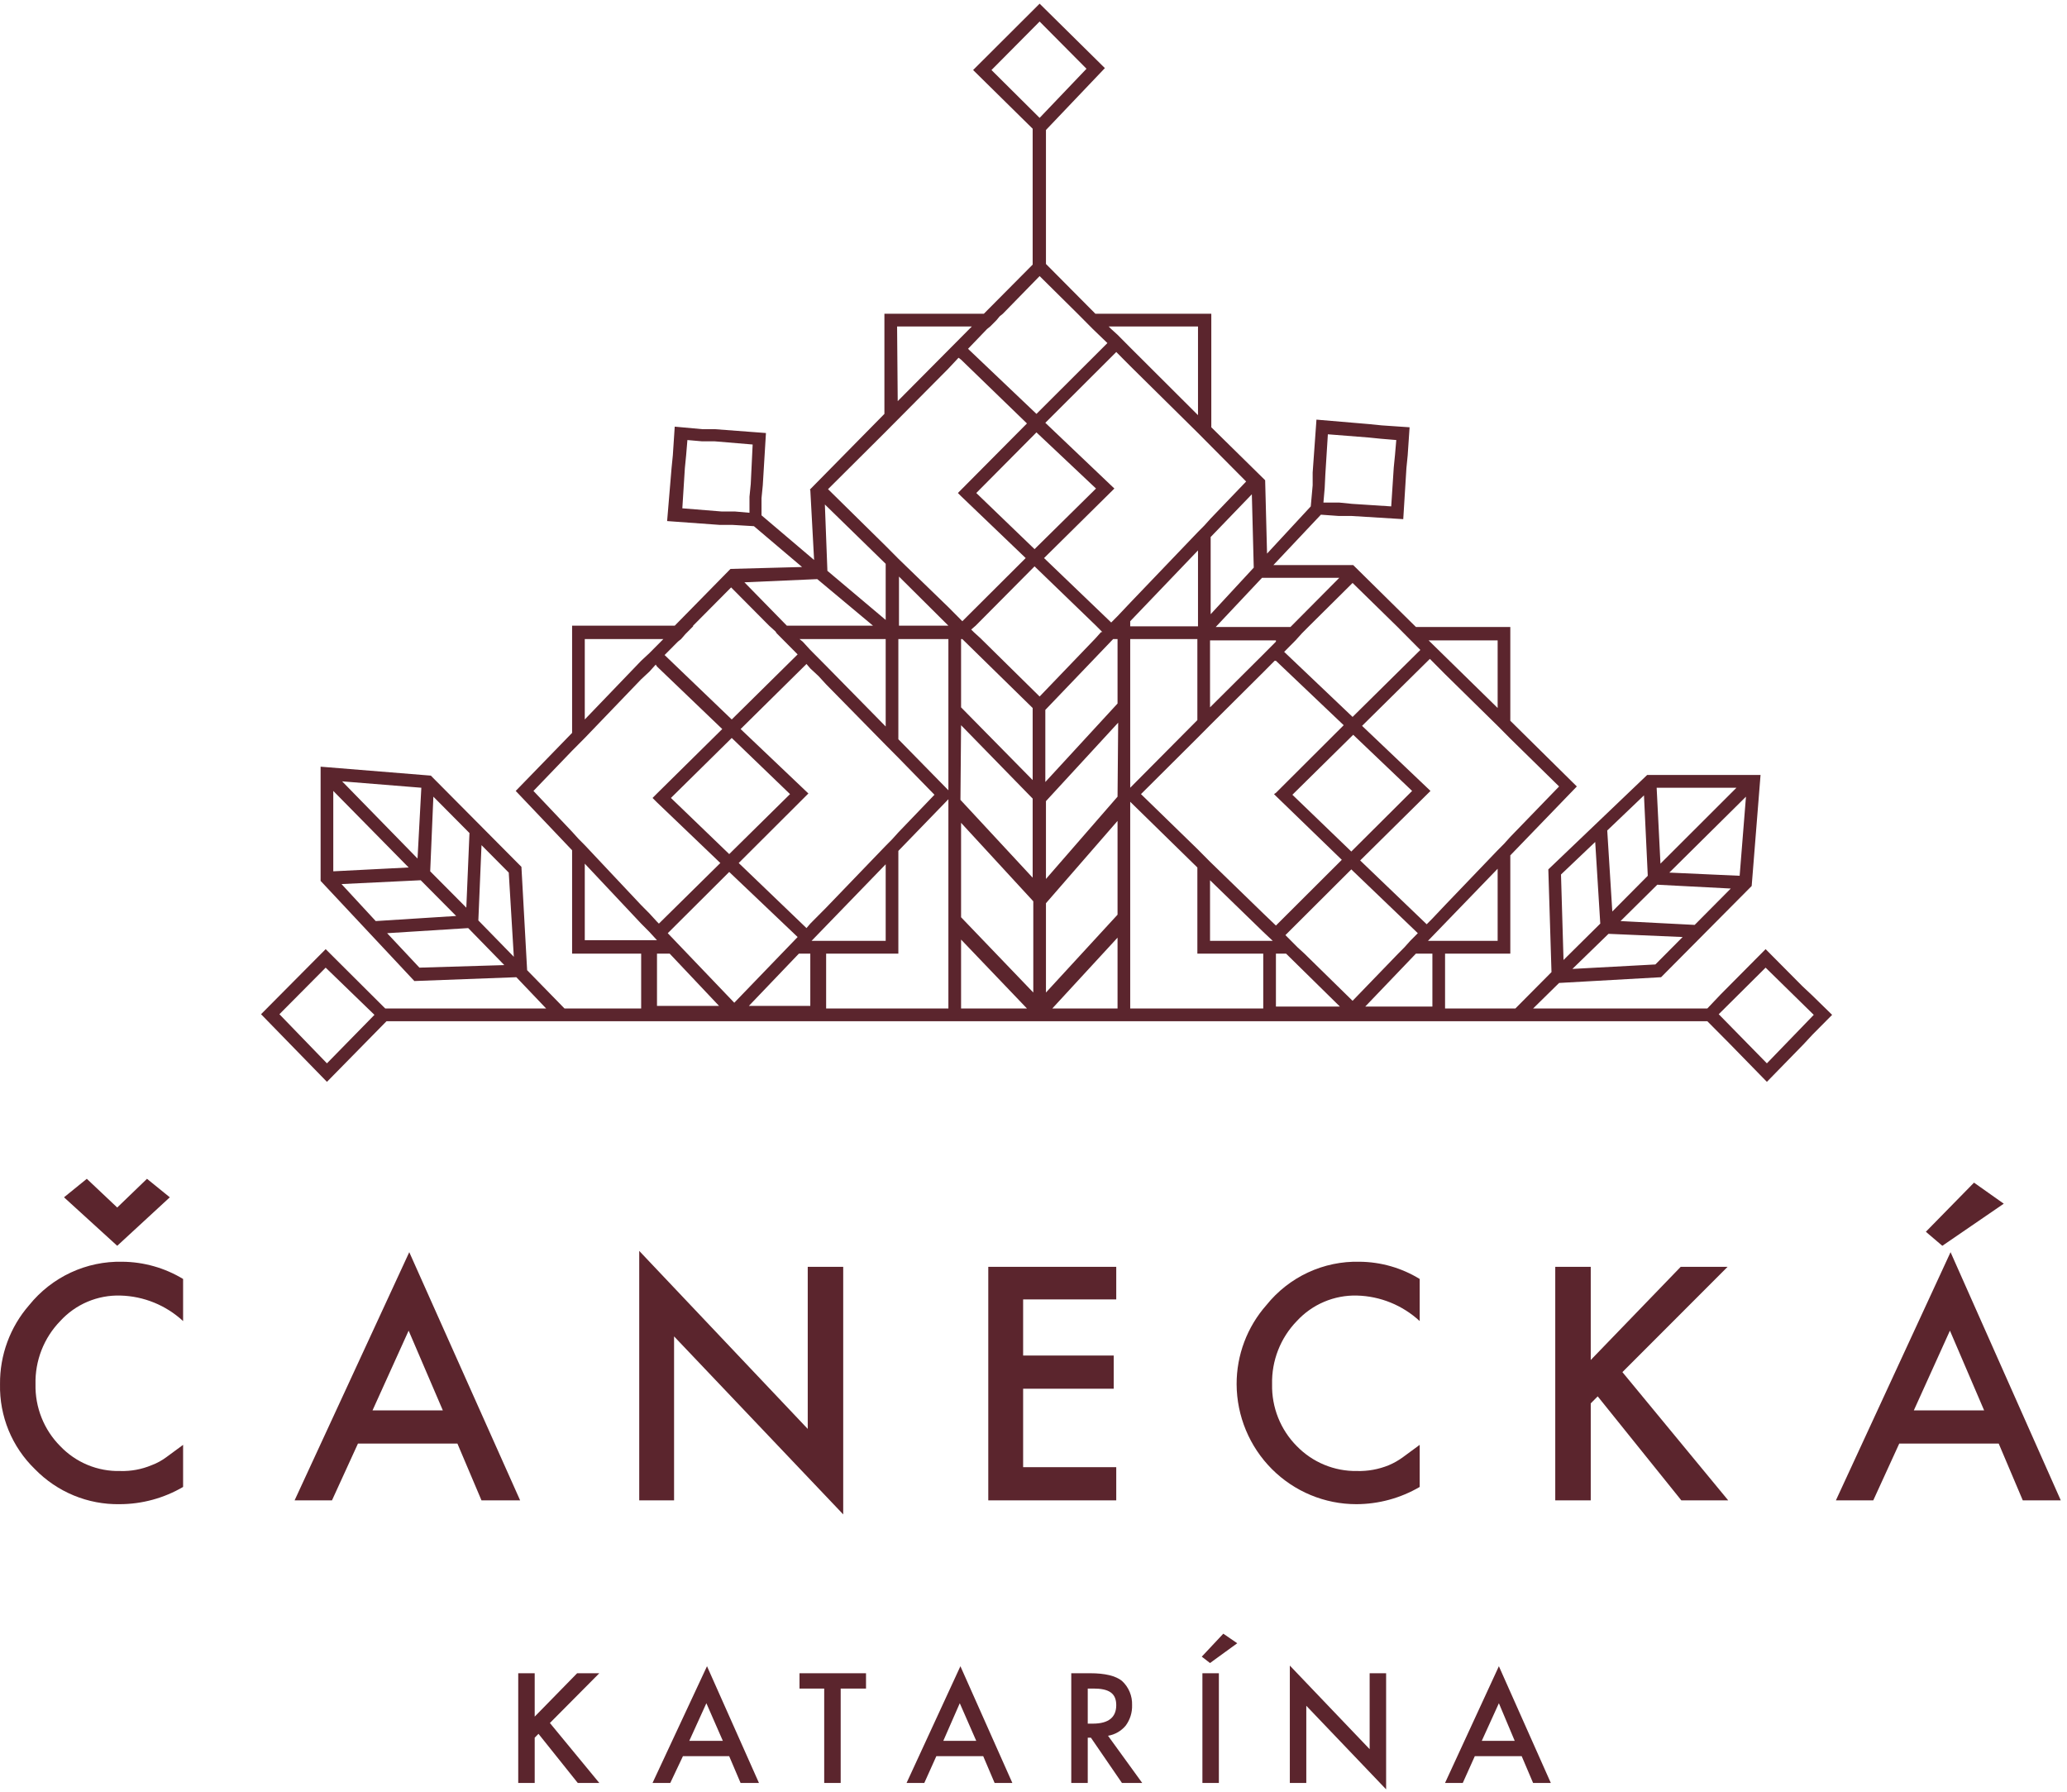
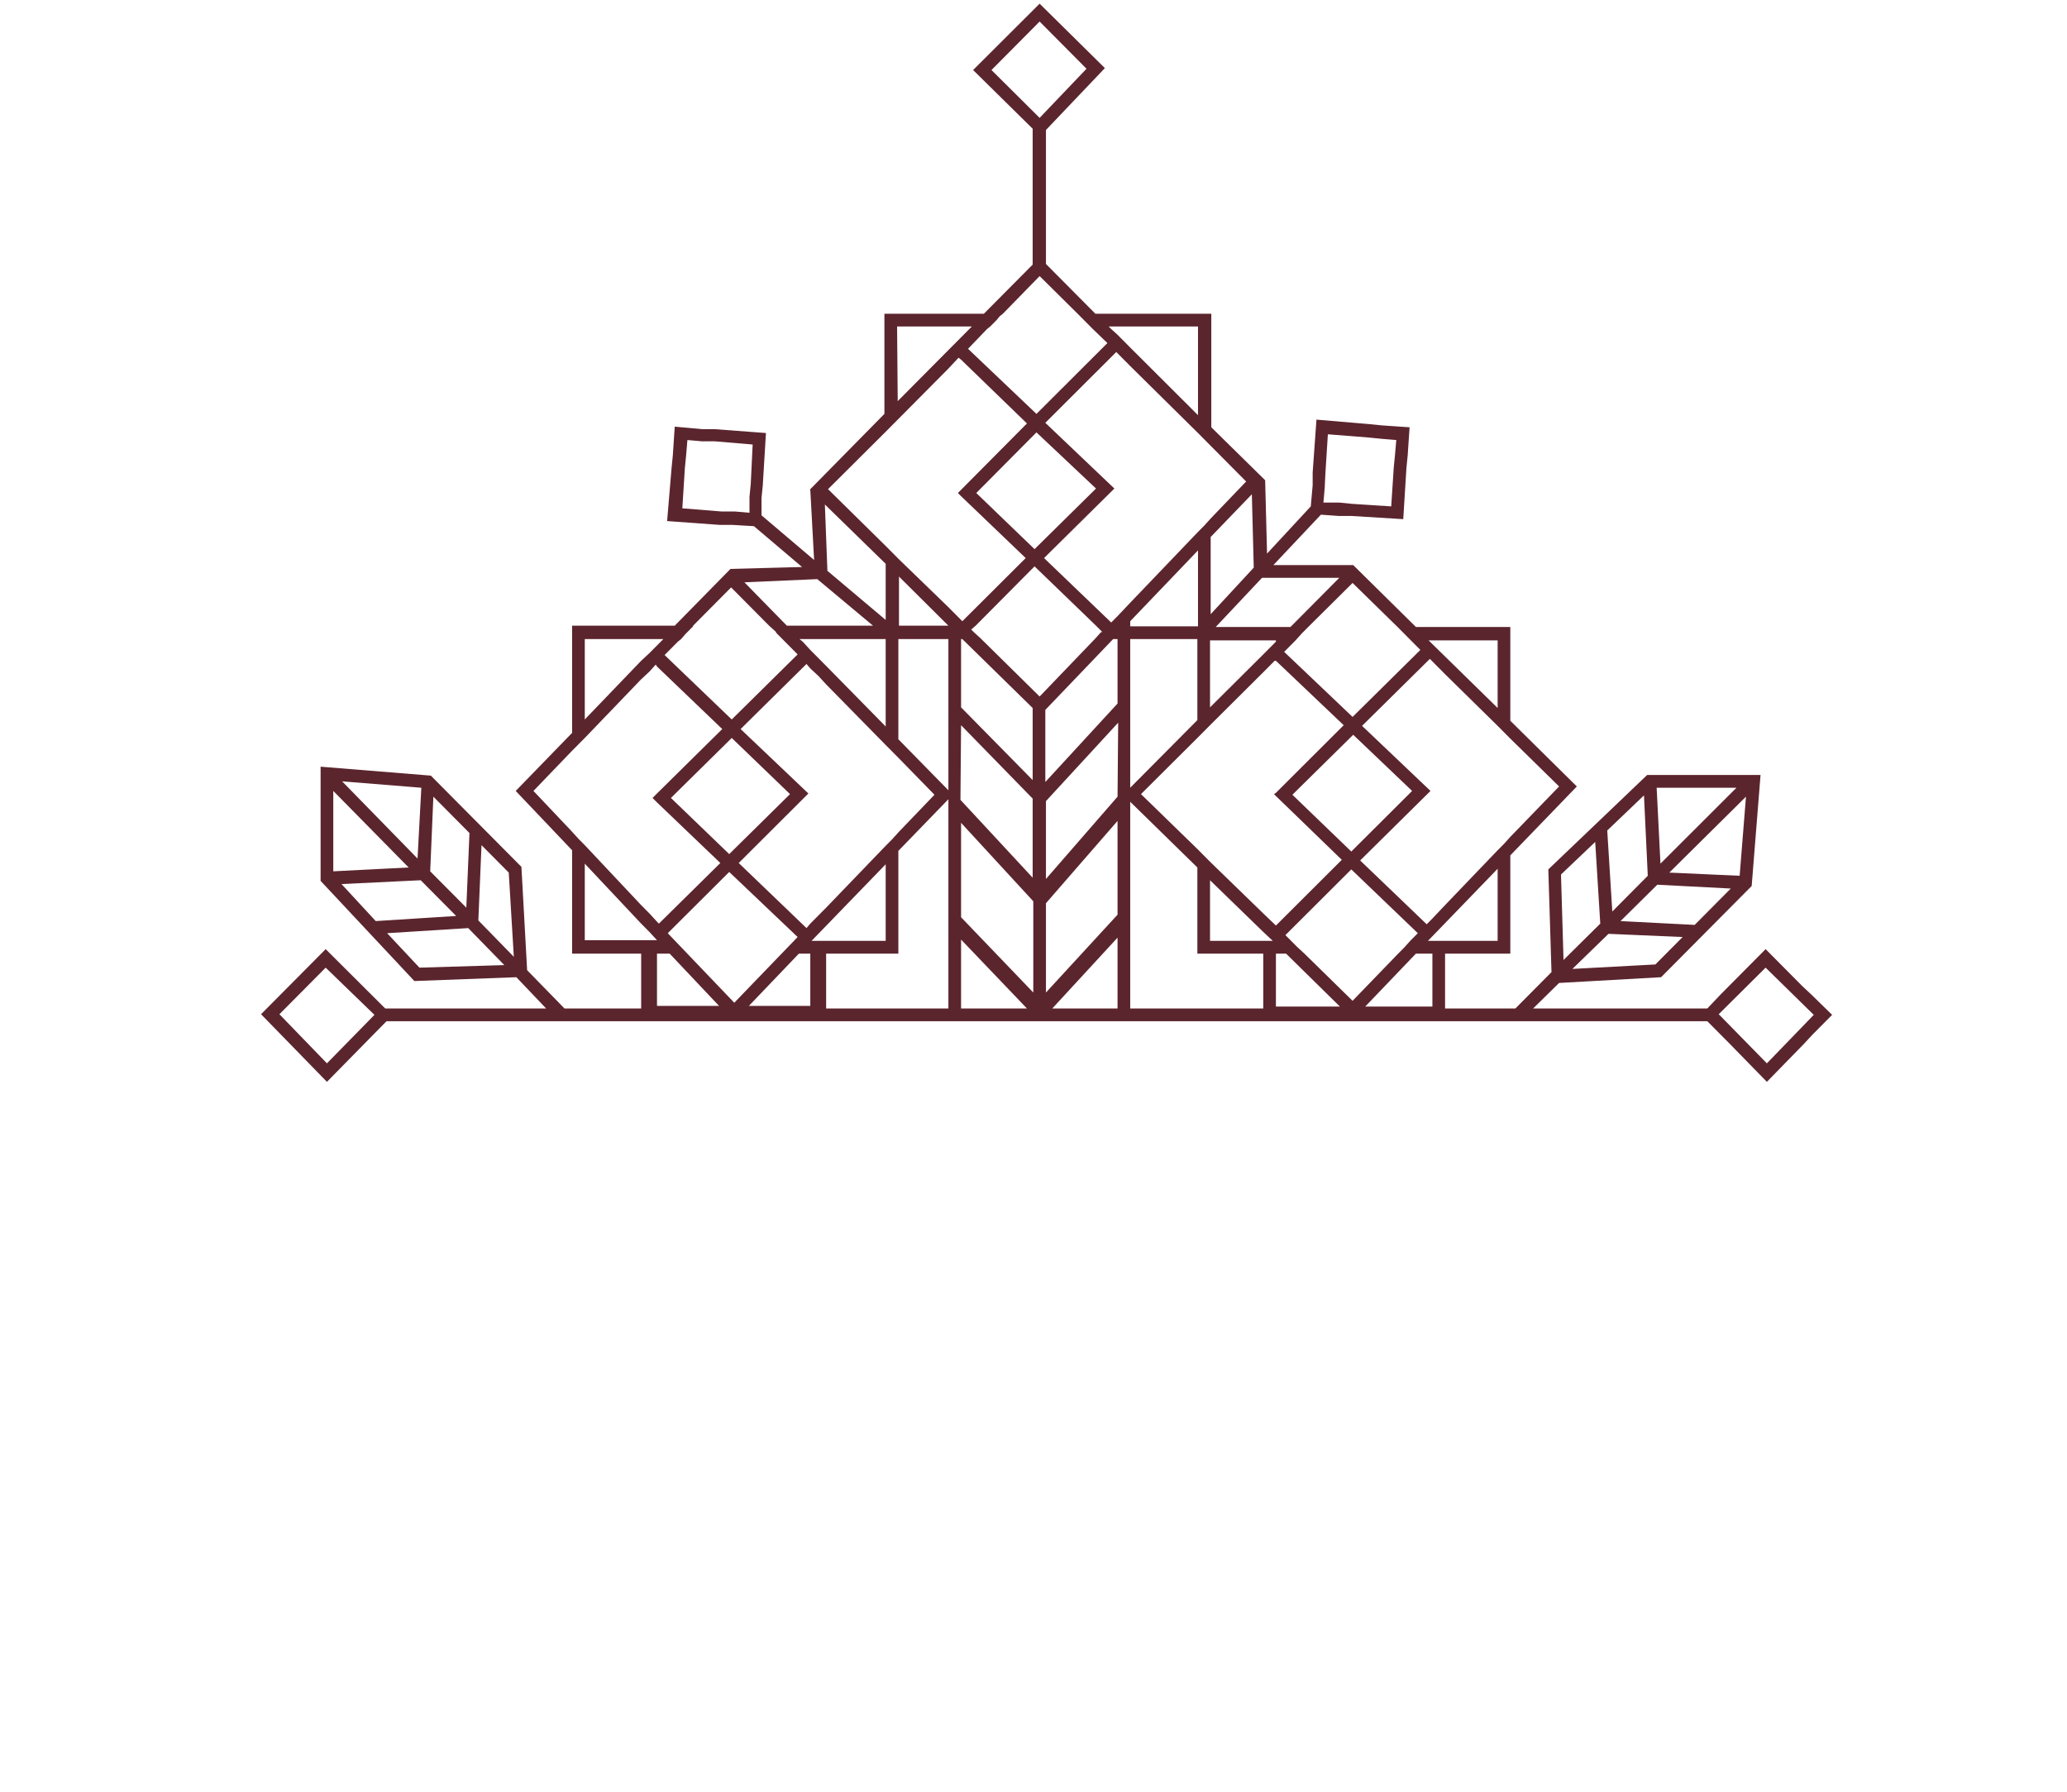
<svg xmlns="http://www.w3.org/2000/svg" width="180" height="156" viewBox="0 0 180 156" fill="none">
  <path d="M157.782 86.638L156.954 85.861L153.754 82.639L150.61 85.805L149.838 86.583L148.679 87.805H133.508L135.77 85.583L144.652 85.083L152.541 77.14L153.313 67.475H143.438L134.832 75.696L135.108 84.639L131.964 87.805H125.84V83.028H131.522V74.474L137.315 68.475L131.522 62.754V54.588H123.302L117.841 49.2H110.89L115.027 44.812L116.572 44.923H117.675L122.199 45.201L122.475 40.757L122.585 39.646L122.751 37.202L120.323 37.036L119.22 36.925L114.641 36.536L114.31 41.146V42.257L114.145 44.09L110.338 48.2L110.173 41.813L105.484 37.202V27.315H95.388L91.085 22.983V11.318L96.216 5.93L90.533 0.32L84.741 6.097L89.927 11.207V23.038L85.679 27.315H77.017V36.036L70.508 42.646H70.563L70.894 48.756L66.315 44.868V43.368L66.425 42.257L66.701 37.702L62.288 37.369H61.185L58.757 37.147L58.592 39.646L58.481 40.757L58.095 45.368L62.674 45.701H63.778L65.653 45.812L69.846 49.367L63.612 49.534L58.757 54.477H49.82V63.809L44.91 68.864L49.82 74.029V83.028H55.834V87.805H49.158L45.904 84.472L45.407 75.474L37.518 67.531L27.919 66.753V76.696L36.084 85.416L44.966 85.083L47.559 87.805H33.546L28.36 82.639L22.733 88.305L28.471 94.193L33.657 88.916H148.679L149.838 90.082L150.61 90.86L153.865 94.193L157.064 90.915L157.837 90.082L159.547 88.36L157.782 86.638ZM144.155 83.972L136.929 84.361L140.073 81.306L146.528 81.584L144.155 83.972ZM147.576 80.528L141.121 80.195L144.321 77.029L150.72 77.362L147.576 80.528ZM151.493 76.251L145.369 75.974L152.044 69.364L151.493 76.251ZM151.217 68.586L144.597 75.196L144.266 68.586H151.217ZM143.162 69.252L143.493 76.251L140.404 79.362L139.963 72.307L143.162 69.252ZM135.936 76.14L138.915 73.307L139.356 80.417L136.156 83.583L135.936 76.14ZM115.414 41.313L115.634 37.813L119.165 38.091L120.268 38.202L121.592 38.313L121.482 39.591L121.372 40.702L121.151 44.09L117.731 43.868L116.627 43.757H115.248L115.358 42.479L115.414 41.313ZM59.64 40.757L59.75 39.646L59.861 38.313L61.13 38.424H62.233L65.543 38.702L65.377 42.146L65.267 43.257V44.645L63.998 44.534H62.84L59.419 44.257L59.64 40.757ZM44.745 83.305L41.656 80.139L41.931 73.585L44.304 75.974L44.745 83.305ZM40.608 79.028L37.463 75.862L37.739 69.364L40.883 72.53L40.608 79.028ZM36.691 68.586L36.36 74.751L29.795 68.03L36.691 68.586ZM29.023 68.864L35.587 75.529L29.023 75.862V68.864ZM36.636 76.64L39.725 79.751L32.719 80.195L29.74 76.973L36.636 76.64ZM36.525 84.25L33.712 81.25L40.773 80.806L43.917 84.028L36.525 84.25ZM28.471 92.582L24.333 88.305L28.36 84.25L32.608 88.36L28.471 92.582ZM49.82 65.364L50.372 64.809L50.924 64.253L55.834 59.143L56.551 58.477L57.102 57.865L57.213 58.032L62.895 63.476L57.213 69.086L56.827 69.475L57.213 69.863L62.729 75.14L57.378 80.417L57.213 80.251L56.551 79.528L55.834 78.806L50.924 73.585L50.372 73.029L49.82 72.418L46.455 68.864L49.82 65.364ZM50.924 55.644H57.764L56.551 56.866L55.834 57.532L50.924 62.642V55.644ZM60.357 54.477L63.667 51.144L66.977 54.477L67.529 54.977L67.639 55.144L68.081 55.588L68.301 55.81L69.46 56.977L63.722 62.642L57.875 57.032L59.033 55.866L59.309 55.644L59.695 55.199L59.861 55.033L60.357 54.533V54.477ZM78.121 28.426H84.63L84.41 28.648L83.693 29.37L82.589 30.481L78.176 34.925L78.121 28.426ZM87.334 27.315L90.533 24.038L93.843 27.315L94.064 27.537L94.395 27.871L94.947 28.426L95.167 28.648L96.436 29.87L90.257 36.036L84.299 30.37L85.954 28.648L86.23 28.426L86.782 27.871L87.058 27.537L87.334 27.315ZM121.703 54.588L122.254 55.144L122.861 55.755L123.689 56.588L117.786 62.42L111.828 56.755L112.821 55.755L113.372 55.144L113.924 54.588L117.786 50.756L121.703 54.588ZM131.522 72.863L130.971 73.474L130.419 74.029L125.84 78.806L124.737 79.973L124.24 80.473L118.448 74.918L124.571 68.864L118.613 63.198L124.516 57.366L124.737 57.588L125.84 58.699L130.419 63.198L130.971 63.753L131.522 64.309L135.77 68.475L131.522 72.863ZM130.419 81.917H124.351L130.419 75.64V81.917ZM97.319 69.364L91.085 76.529V69.752L97.374 62.92L97.319 69.364ZM63.943 87.305L58.151 81.25L63.502 75.918L69.46 81.584L63.943 87.305ZM70.673 81.917L77.128 75.251V81.917H70.673ZM71.942 79.028L71.28 79.695L70.563 80.417L70.232 80.806L64.329 75.14L70.397 69.086L64.495 63.476L70.232 57.81L70.563 58.199L71.28 58.865L71.942 59.587L77.128 64.864L77.68 65.42L78.231 65.975L81.376 69.197L78.231 72.474L77.68 73.085L77.128 73.641L71.942 79.028ZM63.502 74.363L58.426 69.475L63.722 64.253L68.798 69.141L63.502 74.363ZM111.111 55.866L110.007 56.977L105.373 61.587V55.755H111.111V55.866ZM104.325 54.533H98.422V54.088L104.325 47.923V54.533ZM95.995 55.033H95.885L95.388 55.588L90.533 60.643L85.403 55.588L84.796 55.033L84.575 54.81L84.962 54.477L90.092 49.311L95.443 54.477L95.995 55.033ZM82.589 54.477H78.286V50.2L82.589 54.477ZM77.128 63.253L71.942 57.977L71.28 57.31L70.563 56.588L69.901 55.866L69.625 55.644H77.128V63.253ZM83.803 55.644L89.927 61.643V67.919L83.693 61.587V55.644H83.803ZM83.693 63.142L89.927 69.53V76.418L83.638 69.641L83.693 63.142ZM97.319 61.254L91.03 68.086V61.809L96.933 55.644H97.319V61.254ZM104.27 64.253L104.822 63.698L105.373 63.142L110.007 58.532L111 57.532H111.111L117.013 63.142L111.111 69.03L110.945 69.141L111.111 69.308L116.848 74.862L111.111 80.584L110.007 79.528L105.373 75.029L104.822 74.474L104.27 73.918L99.36 69.141L104.27 64.253ZM122.806 81.917L122.309 82.472L121.758 83.028L117.786 87.138L113.593 83.028L112.986 82.472L112.435 81.917L111.938 81.417L117.675 75.696L123.468 81.25L122.806 81.917ZM117.841 63.975L122.971 68.864L117.675 74.14L112.545 69.197L117.841 63.975ZM105.373 76.64L110.007 81.139L110.835 81.917H105.373V76.64ZM130.419 61.643L124.406 55.755H130.419V61.643ZM105.428 45.145L104.877 45.756L104.325 46.312L98.422 52.477L97.319 53.644L96.767 54.199L90.919 48.589L97.043 42.535L91.03 36.813L97.209 30.648L97.319 30.759L98.422 31.87L104.325 37.702L104.877 38.258L105.428 38.813L108.518 41.924L105.428 45.145ZM90.092 47.812L85.017 42.924L90.257 37.647L95.443 42.535L90.092 47.812ZM104.325 36.147L98.422 30.259L97.319 29.148L96.767 28.648L96.546 28.426H104.325V36.147ZM77.624 37.091L78.176 36.536L82.589 32.092L83.472 31.148L83.693 31.314L89.43 36.869L83.693 42.646L83.417 42.924L83.693 43.201L89.32 48.589L83.803 54.088L83.693 53.977L82.589 52.866L78.231 48.645L77.68 48.089L77.128 47.534L72.108 42.59L77.073 37.647L77.624 37.091ZM50.924 75.196L55.834 80.417L56.551 81.139L57.213 81.861H50.924V75.196ZM57.213 83.028H58.316L62.619 87.583H57.213V83.028ZM70.563 87.583H65.212L69.57 83.028H70.563V87.583ZM78.231 64.364V55.644H82.589V68.808L78.231 64.364ZM83.693 71.641L89.982 78.473V86.416L83.693 79.862V71.641ZM91.085 86.416V78.64L97.319 71.474V79.639L91.085 86.416ZM98.422 55.644H104.27V62.698L98.422 68.586V55.644ZM111.111 83.028H111.993L116.682 87.638H111.111V83.028ZM124.737 87.638H118.889L123.302 83.028H124.737V87.638ZM116.627 50.311L112.379 54.588H105.87L109.897 50.311H116.627ZM109.18 49.422L105.428 53.477V46.756L109.014 43.035L109.18 49.422ZM90.533 1.875L94.616 5.986L90.533 10.263L86.341 6.097L90.533 1.875ZM71.832 43.923L77.128 49.089V53.977L72.052 49.7L71.832 43.923ZM71.17 50.422L76.025 54.477H68.522L64.826 50.7L71.17 50.422ZM71.942 87.805V83.028H78.231V74.085L82.589 69.586V87.805H71.942ZM83.693 87.805V81.806L89.43 87.805H83.693ZM91.637 87.805L97.319 81.639V87.805H91.637ZM98.422 69.808L104.27 75.529V83.028H110.007V87.805H98.422V69.808ZM153.865 92.582L149.672 88.305L153.754 84.25L157.947 88.36L153.865 92.582Z" fill="#5B252D" />
-   <path d="M15.945 111.356V115.022C14.452 113.641 12.511 112.852 10.484 112.8C9.503 112.771 8.528 112.954 7.623 113.337C6.719 113.72 5.907 114.295 5.243 115.022C4.538 115.748 3.985 116.608 3.615 117.553C3.246 118.497 3.068 119.507 3.092 120.521C3.07 121.519 3.25 122.511 3.62 123.437C3.989 124.363 4.542 125.204 5.243 125.909C5.919 126.618 6.734 127.177 7.636 127.55C8.539 127.923 9.509 128.102 10.484 128.076C11.41 128.103 12.331 127.932 13.187 127.576C13.661 127.401 14.107 127.158 14.511 126.854L15.945 125.798V129.464C14.269 130.443 12.367 130.96 10.429 130.964C9.055 130.988 7.691 130.73 6.42 130.204C5.149 129.679 3.997 128.898 3.036 127.909C2.051 126.956 1.272 125.807 0.749 124.536C0.227 123.264 -0.027 121.897 0.002 120.521C-0.024 117.989 0.88 115.536 2.54 113.634C3.516 112.423 4.754 111.453 6.16 110.798C7.565 110.144 9.101 109.821 10.649 109.856C12.516 109.87 14.345 110.388 15.945 111.356ZM14.787 104.246L10.208 108.468L5.574 104.246L7.56 102.635L10.208 105.135L12.801 102.635L14.787 104.246ZM39.833 125.687H31.172L28.91 130.631H25.655L35.64 109.023L45.294 130.631H41.929L39.833 125.687ZM38.564 122.799L35.585 115.855L32.44 122.799H38.564ZM55.666 130.631V108.912L70.34 124.41V110.301H73.429V131.853L58.7 116.355V130.631H55.666ZM97.206 113.134H89.097V118.022H96.985V120.91H89.097V127.742H97.206V130.631H86.062V110.301H97.206V113.134ZM123.631 111.356V115.022C122.137 113.641 120.197 112.852 118.169 112.8C117.189 112.774 116.215 112.959 115.311 113.342C114.407 113.725 113.595 114.298 112.928 115.022C112.224 115.748 111.67 116.608 111.301 117.553C110.931 118.497 110.753 119.507 110.777 120.521C110.756 121.519 110.935 122.511 111.305 123.437C111.675 124.363 112.227 125.204 112.928 125.909C113.61 126.61 114.426 127.163 115.327 127.536C116.229 127.908 117.195 128.092 118.169 128.076C119.113 128.102 120.052 127.932 120.928 127.576C121.378 127.387 121.804 127.145 122.196 126.854L123.631 125.798V129.464C121.955 130.443 120.052 130.96 118.114 130.964C115.358 130.964 112.715 129.866 110.761 127.909C108.807 125.952 107.702 123.296 107.688 120.521C107.682 117.983 108.605 115.531 110.28 113.634C111.254 112.42 112.491 111.448 113.898 110.793C115.304 110.138 116.841 109.817 118.39 109.856C120.24 109.869 122.051 110.387 123.631 111.356ZM138.526 118.411L146.359 110.301H150.442L141.284 119.466L150.497 130.631H146.415L139.133 121.577L138.526 122.188V130.631H135.436V110.301H138.526V118.411ZM174.053 125.687H165.392L163.13 130.631H159.875L169.86 109.023L179.459 130.631H176.149L174.053 125.687ZM172.784 122.799L169.805 115.855L166.661 122.799H172.784ZM174.494 104.802L169.143 108.468L167.709 107.246L171.902 102.969L174.494 104.802Z" fill="#5B252D" />
-   <path d="M46.563 149.461L50.259 145.684H52.19L47.887 150.016L52.19 155.237H50.314L46.894 150.96L46.563 151.294V155.237H45.129V145.684H46.563V149.461ZM63.499 152.905H59.472L58.369 155.237H56.824L61.568 145.073L66.092 155.237H64.492L63.499 152.905ZM62.947 151.571L61.513 148.294L60.024 151.571H62.947ZM73.209 147.017V155.237H71.774V147.017H69.623V145.684H75.415V147.017H73.209ZM85.621 152.905H81.539L80.49 155.237H78.946L83.635 145.073L88.159 155.237H86.614L85.621 152.905ZM85.014 151.571L83.58 148.294L82.145 151.571H85.014ZM96.489 151.127L99.468 155.237H97.703L94.999 151.294H94.724V155.237H93.289V145.684H94.944C96.213 145.684 97.151 145.906 97.703 146.35C97.993 146.616 98.223 146.943 98.375 147.307C98.528 147.672 98.599 148.066 98.585 148.461C98.606 149.099 98.411 149.725 98.034 150.238C97.642 150.713 97.093 151.028 96.489 151.127ZM94.724 150.072H95.165C96.544 150.072 97.206 149.516 97.206 148.461C97.206 147.406 96.544 147.017 95.22 147.017H94.724V150.072ZM107.743 143.073L105.371 144.795L104.653 144.239L106.529 142.24L107.743 143.073ZM106.143 145.684V155.237H104.709V145.684H106.143ZM112.322 155.237V145.017L119.273 152.294V145.684H120.707V155.793L113.756 148.516V155.237H112.322ZM132.513 152.905H128.43L127.382 155.237H125.837L130.527 145.073L135.05 155.237H133.506L132.513 152.905ZM131.906 151.571L130.527 148.294L129.037 151.571H131.906Z" fill="#5B252D" />
</svg>